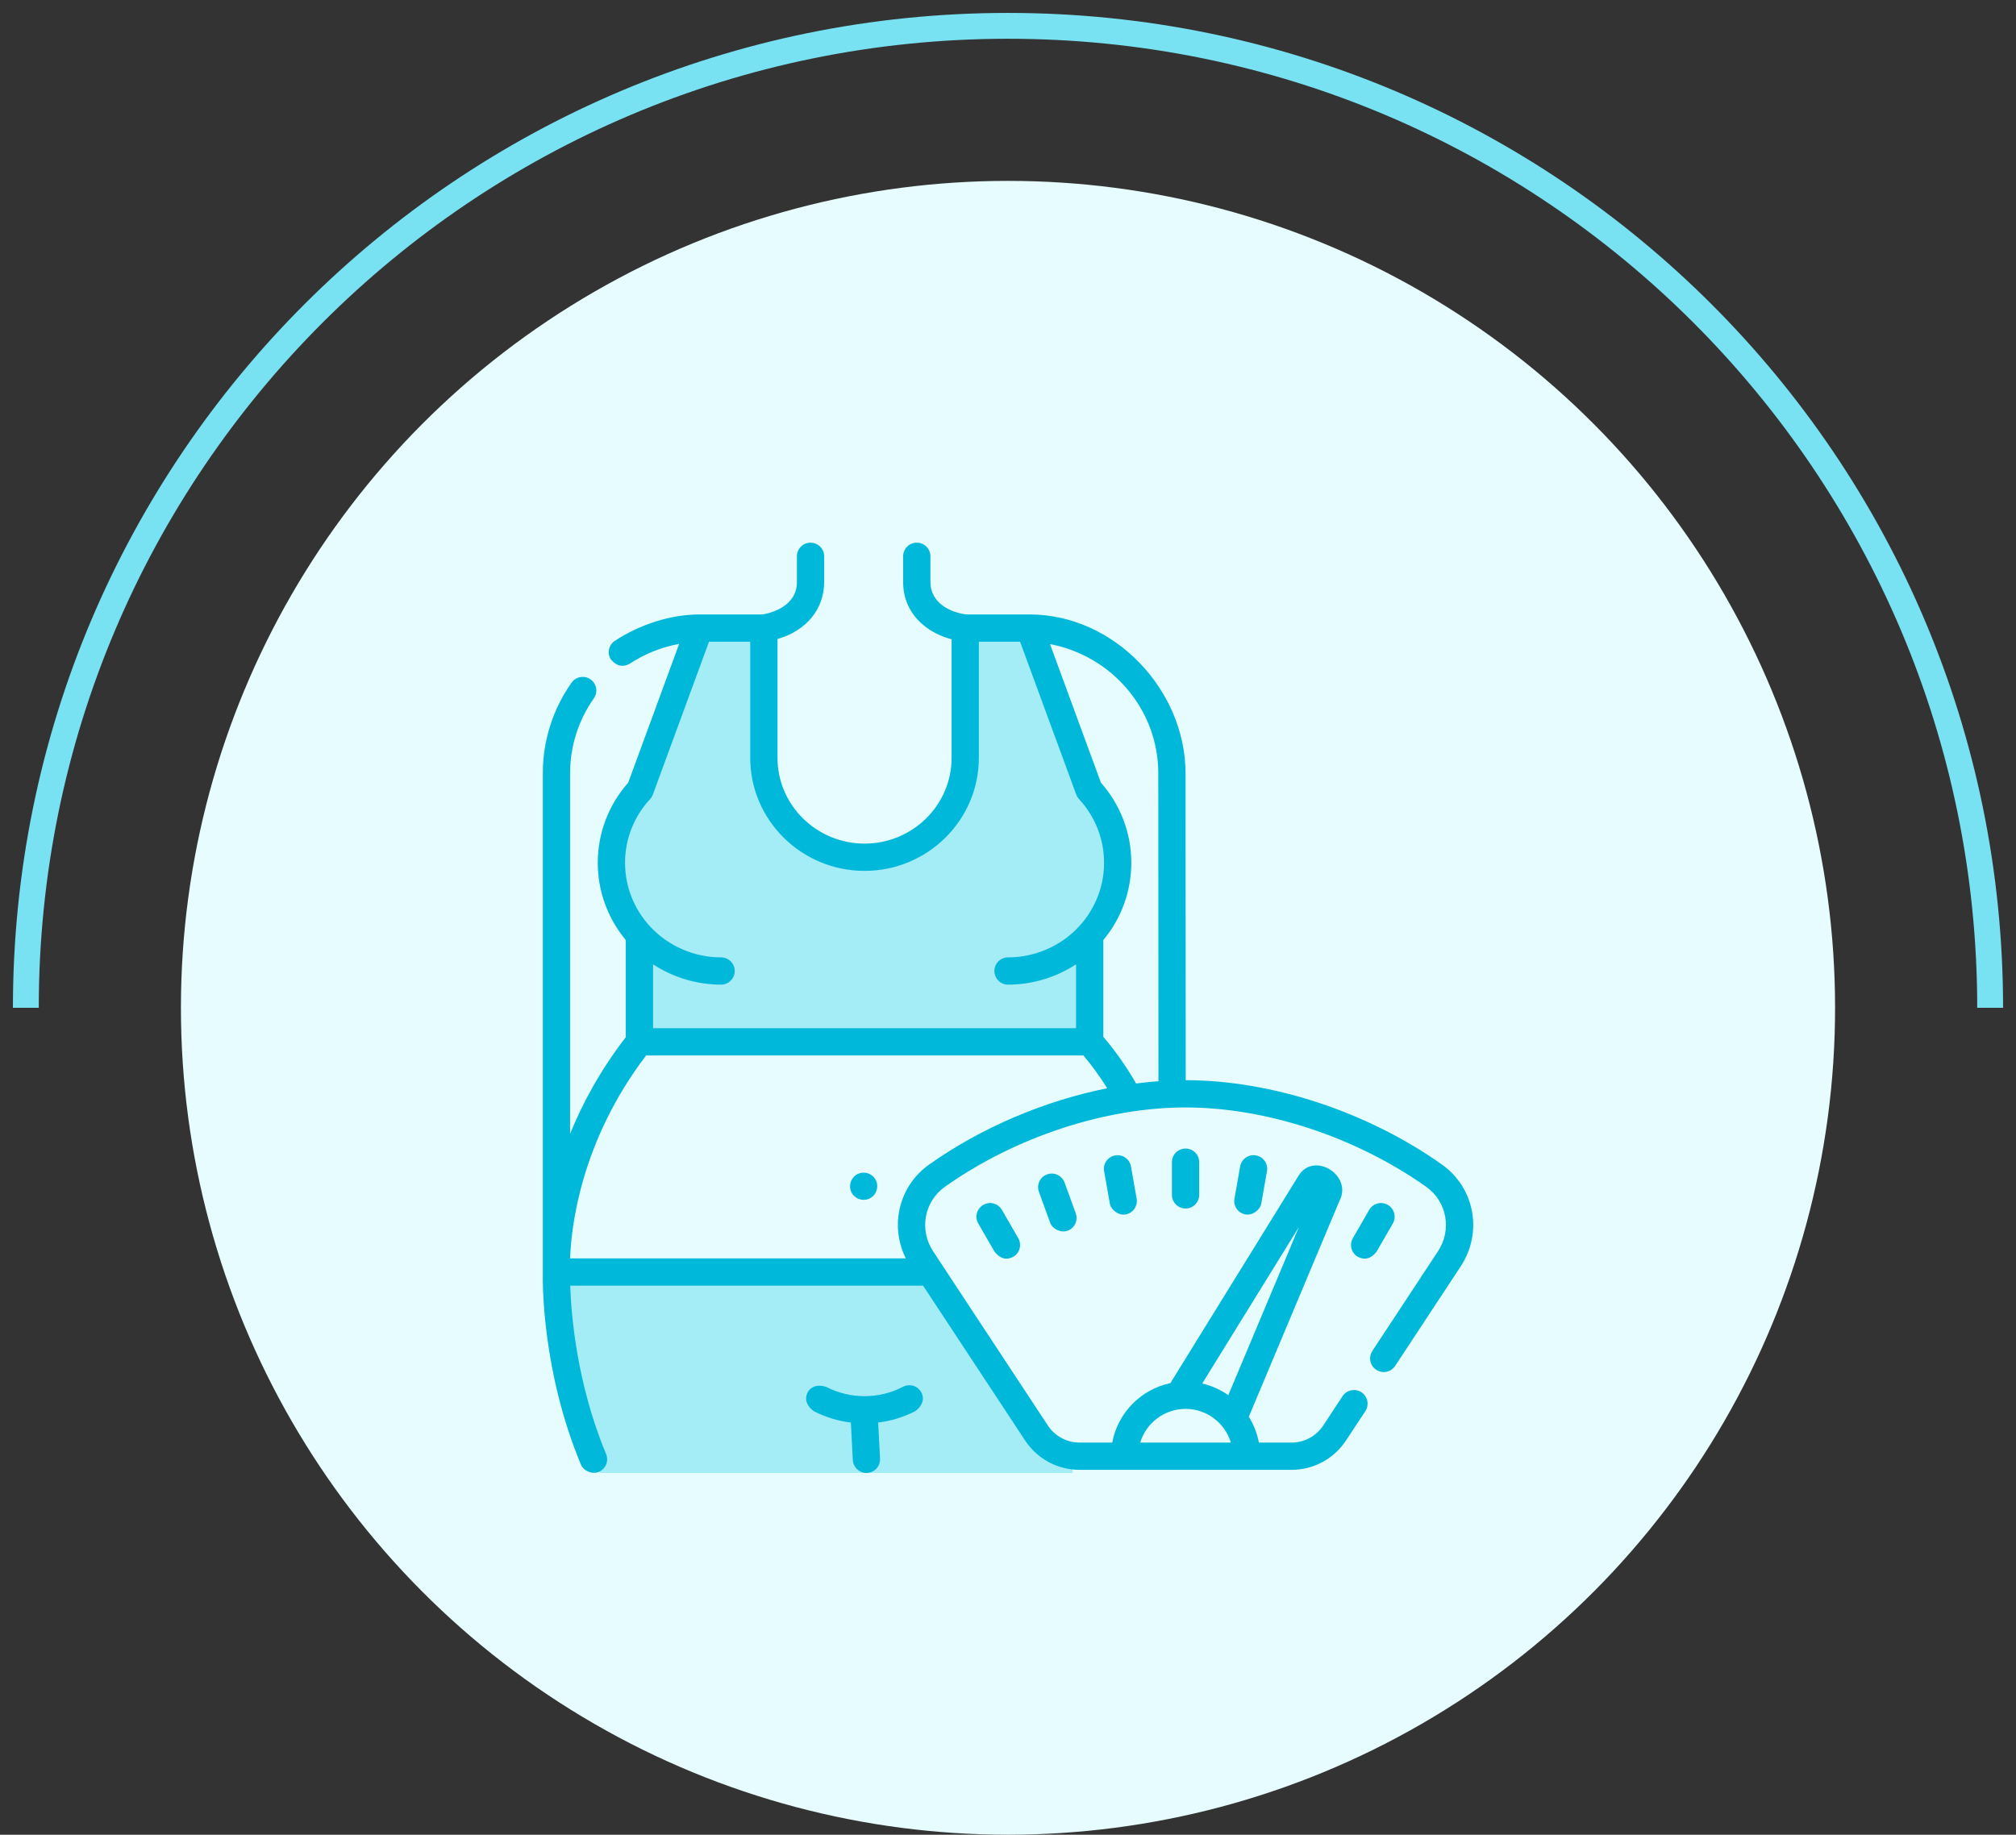
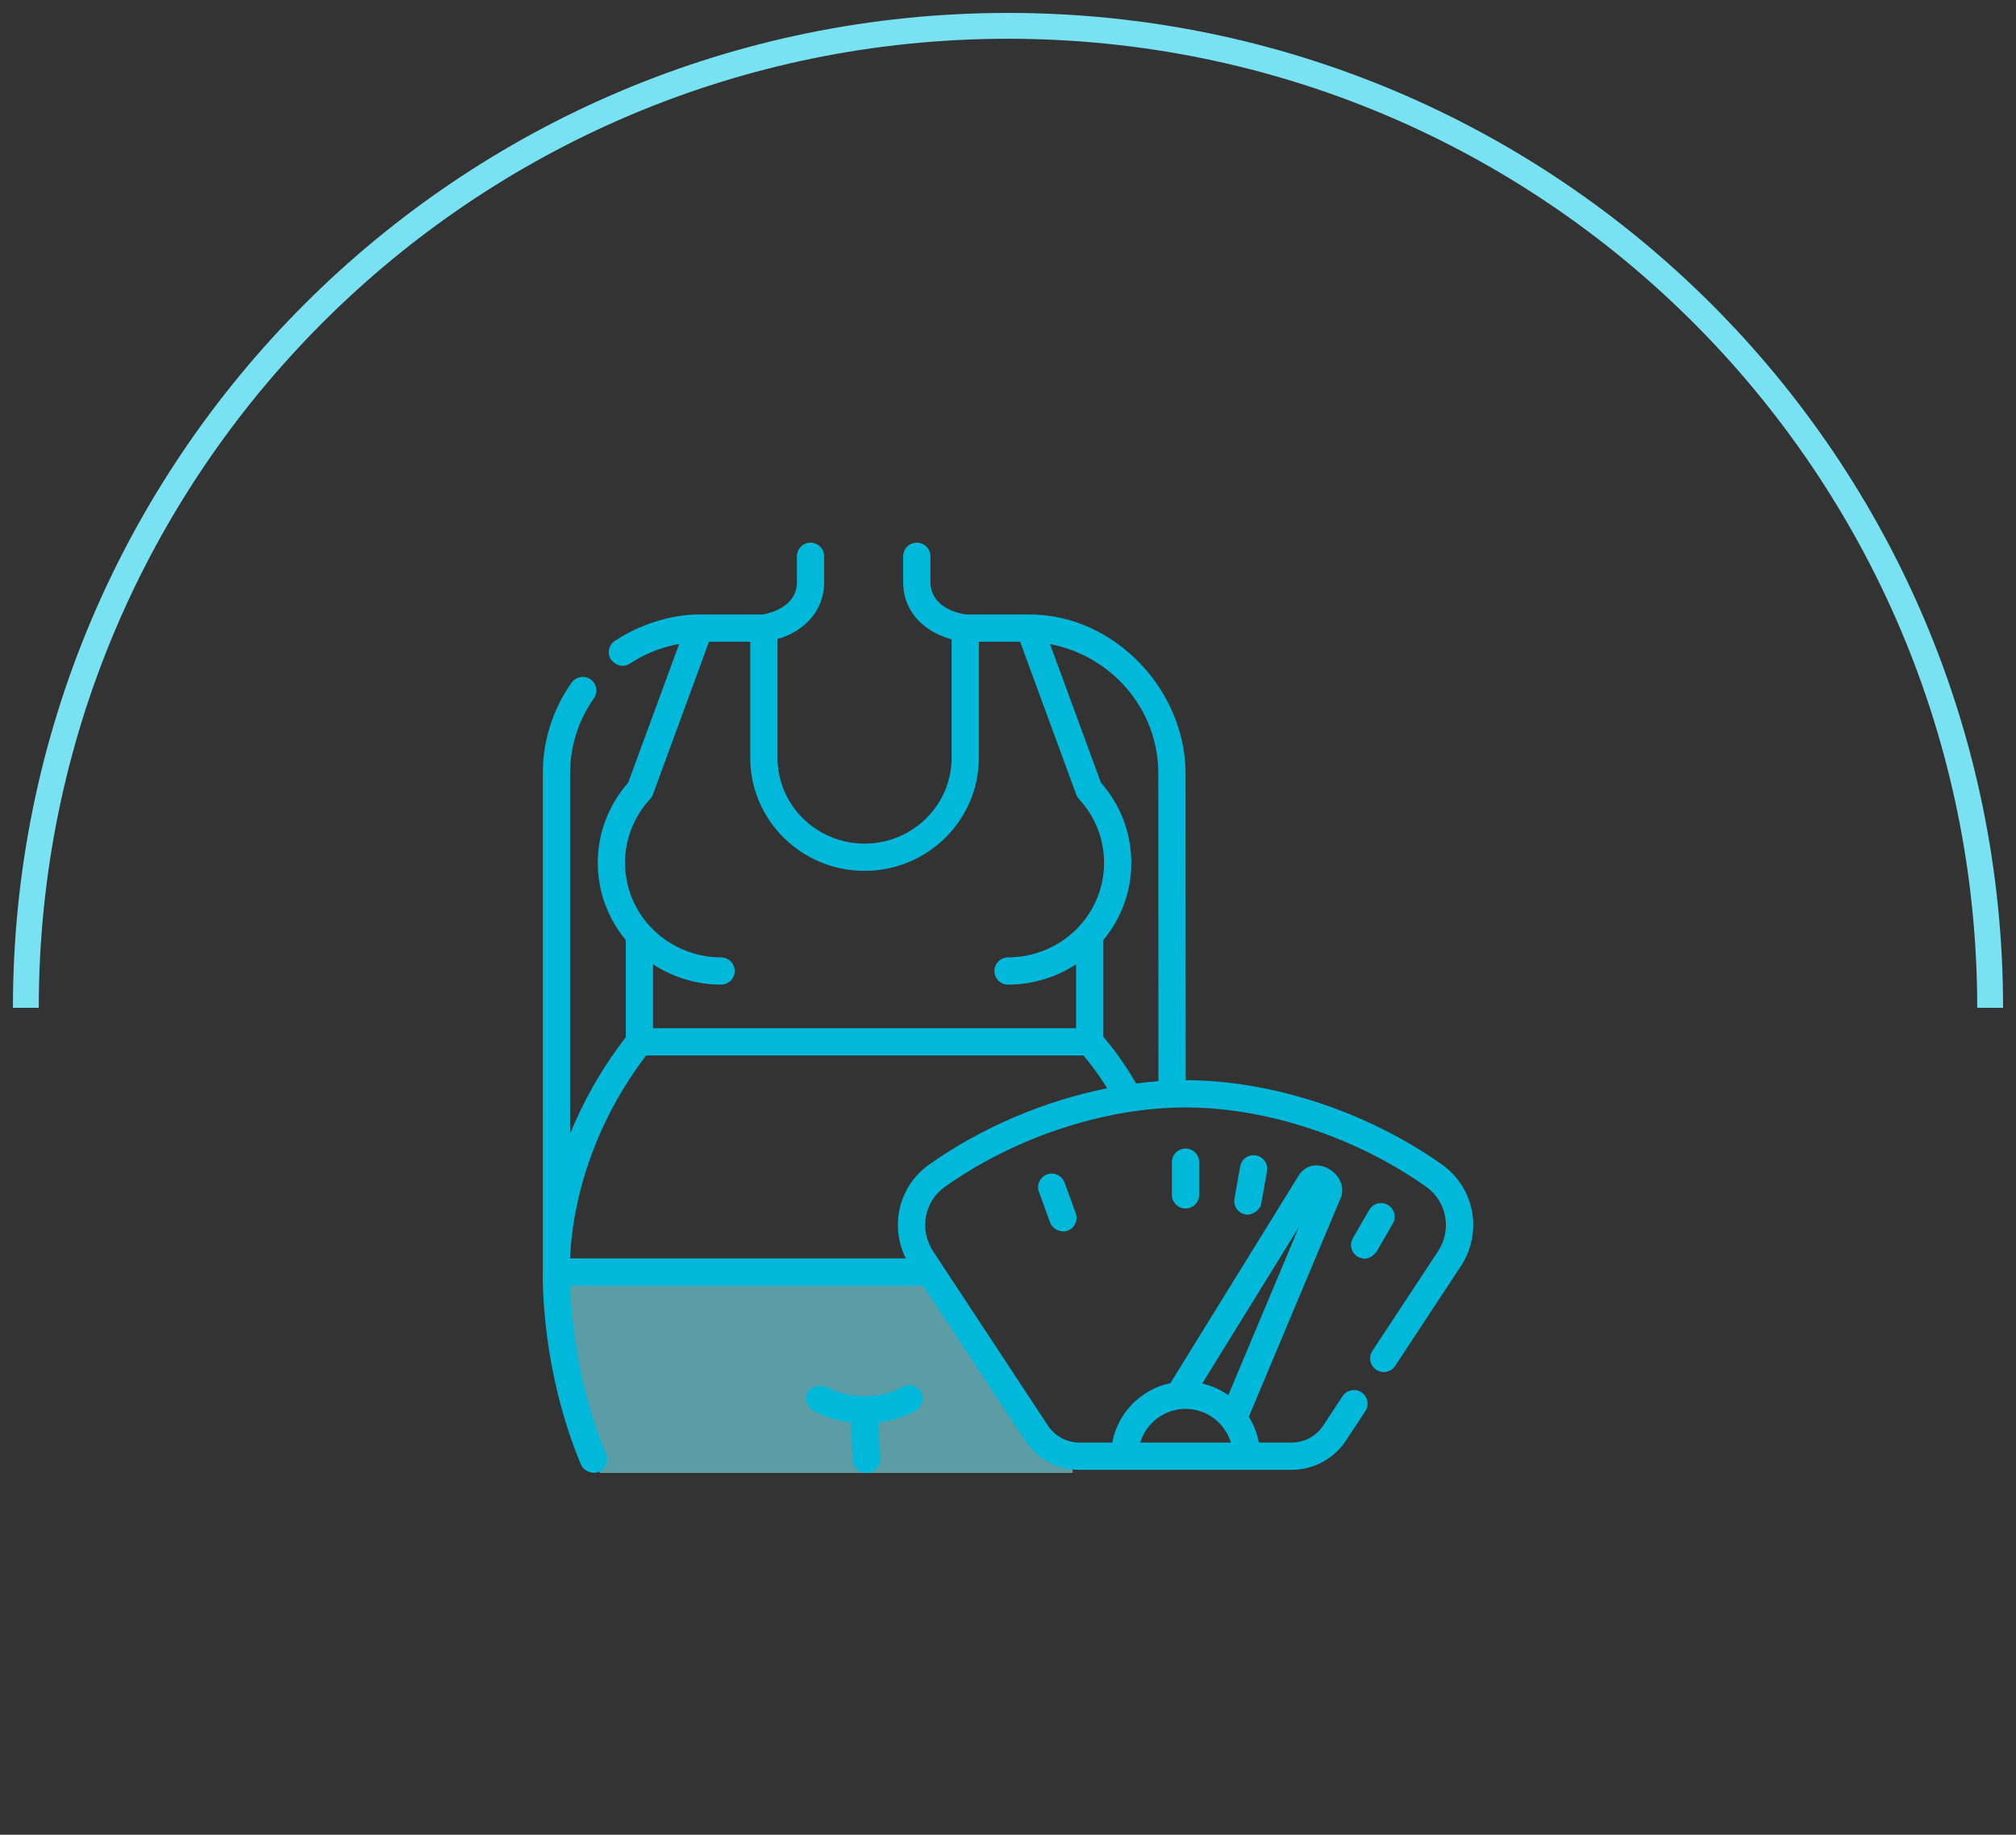
<svg xmlns="http://www.w3.org/2000/svg" width="78" height="71" viewBox="0 0 78 71" fill="none">
  <rect x="0" y="0" width="78" height="71" fill="#333333" stroke="none" />
  <path d="M77 39C77 18.013 59.987 1 39 1C18.013 1 1 18.013 1 39" stroke="#79E2F2" />
-   <circle cx="39" cy="39" r="32" fill="#E6FCFF" />
  <g clip-path="url(#clip0_4245_749)">
    <path opacity="0.6" d="M21.5 49H36L39.5 55L41.5 56.5V58H23.5L22 53L21.5 49Z" fill="#79E2F2" />
    <path d="M34.94 53.665L34.923 53.674C33.999 54.148 32.897 54.148 31.974 53.674C31.714 53.578 31.392 53.607 31.245 53.892C31.098 54.177 31.262 54.456 31.491 54.612C31.943 54.844 32.428 54.99 32.921 55.051V55.051L32.996 56.499C33.011 56.781 33.243 57 33.522 57C33.531 57 33.541 56.999 33.55 56.999C33.841 56.984 34.064 56.736 34.049 56.445L33.977 55.05C34.47 54.989 34.954 54.843 35.406 54.611C35.635 54.455 35.798 54.176 35.651 53.892C35.517 53.633 35.199 53.531 34.94 53.665Z" fill="#00B8D9" />
-     <path d="M33.903 45.703C33.791 45.438 33.48 45.309 33.214 45.419C32.948 45.529 32.82 45.841 32.928 46.107C33.037 46.373 33.353 46.501 33.617 46.392C33.886 46.282 34.007 45.97 33.903 45.703Z" fill="#00B8D9" />
-     <path opacity="0.6" d="M25 30L27 24.5H29.5V27L30 30.5L31.5 33H33.5H35.5L37 30.5L37.5 28V24L40 24.5L42 30.5L43.5 34L42 36.5V40.5H25V36L23.5 34.5V32.5L25 30Z" fill="#79E2F2" />
    <path d="M55.789 45.065C52.906 43.023 49.2 41.803 45.876 41.801L45.869 29.927C45.869 26.702 43.115 23.778 39.835 23.778H37.38C36.736 23.693 35.998 23.317 35.998 22.523V21.528C35.998 21.236 35.762 21 35.471 21C35.179 21 34.943 21.236 34.943 21.528V22.523C34.943 23.183 35.211 23.757 35.717 24.183C36.019 24.437 36.399 24.628 36.818 24.74V29.328C36.818 31.158 35.307 32.646 33.45 32.646C31.593 32.646 30.082 31.158 30.082 29.328V24.729C31.193 24.408 31.887 23.578 31.887 22.523V21.528C31.887 21.236 31.651 21 31.36 21C31.069 21 30.833 21.236 30.833 21.528V22.523C30.833 23.481 29.802 23.728 29.511 23.778H27.064C25.924 23.778 24.738 24.178 23.792 24.797C23.548 24.957 23.48 25.284 23.64 25.527C23.862 25.782 24.105 25.833 24.37 25.68C24.951 25.299 25.598 25.042 26.277 24.918L24.305 30.288C23.546 31.147 23.128 32.244 23.128 33.388C23.128 34.485 23.512 35.537 24.212 36.379V40.138C23.221 41.423 22.533 42.702 22.057 43.878V29.927C22.057 28.883 22.375 27.88 22.976 27.025C23.144 26.787 23.087 26.458 22.849 26.291C22.611 26.123 22.282 26.18 22.114 26.418C21.386 27.451 21.002 28.664 21.002 29.927C21.002 36.334 21.002 49.234 21.002 49.234C20.994 49.587 20.959 53.041 22.476 56.675C22.582 56.929 22.915 57.064 23.166 56.959C23.435 56.847 23.562 56.538 23.45 56.269C22.308 53.534 22.098 50.846 22.062 49.753H35.715L39.661 55.743C40.129 56.454 40.916 56.879 41.768 56.88H49.972C50.823 56.879 51.61 56.454 52.079 55.743L52.825 54.61C52.985 54.367 52.918 54.039 52.675 53.879C52.431 53.719 52.104 53.786 51.944 54.03L51.198 55.163C50.925 55.577 50.467 55.825 49.972 55.825H48.706C48.639 55.464 48.505 55.126 48.317 54.826L51.819 46.484C52.355 45.496 50.84 44.53 50.239 45.503L45.282 53.526C44.142 53.763 43.246 54.676 43.033 55.825H41.768C41.273 55.825 40.814 55.577 40.541 55.163C39.062 52.917 37.583 50.671 36.104 48.425C35.556 47.593 35.756 46.495 36.56 45.926C39.273 44.004 42.754 42.856 45.87 42.856C48.986 42.856 52.466 44.004 55.179 45.926C55.983 46.495 56.183 47.593 55.635 48.425L53.097 52.279C52.937 52.522 53.005 52.849 53.248 53.009C53.491 53.169 53.818 53.102 53.978 52.859L56.516 49.005C57.379 47.696 57.059 45.965 55.789 45.065ZM50.258 47.479L47.524 53.99C47.224 53.779 46.882 53.624 46.514 53.54L50.258 47.479ZM45.87 54.521C46.696 54.521 47.397 55.072 47.623 55.825H44.116C44.343 55.072 45.043 54.521 45.87 54.521ZM44.815 29.927L44.821 41.841C44.534 41.862 44.246 41.891 43.956 41.929C43.583 41.28 43.157 40.673 42.688 40.123V36.379C43.388 35.537 43.771 34.485 43.771 33.388C43.771 32.244 43.354 31.147 42.595 30.288L40.625 24.925C43.008 25.377 44.815 27.447 44.815 29.927ZM25.152 30.923C25.199 30.872 25.236 30.812 25.26 30.747L27.432 24.833H29.027V29.328C29.027 31.739 31.011 33.701 33.45 33.701C35.889 33.701 37.872 31.739 37.872 29.328V24.833H39.467L41.64 30.747C41.664 30.812 41.7 30.872 41.748 30.923C42.373 31.599 42.717 32.474 42.717 33.388C42.717 34.301 42.373 35.175 41.75 35.85C41.746 35.855 41.742 35.859 41.738 35.864C41.035 36.617 40.038 37.049 39.001 37.049C38.71 37.049 38.474 37.285 38.474 37.576C38.474 37.867 38.71 38.103 39.001 38.103C39.943 38.103 40.858 37.824 41.633 37.317V39.791H25.267V37.317C26.041 37.824 26.957 38.103 27.898 38.103C28.189 38.103 28.426 37.867 28.426 37.576C28.426 37.285 28.189 37.049 27.898 37.049C26.862 37.049 25.864 36.617 25.162 35.864C25.158 35.859 25.154 35.855 25.15 35.851C24.527 35.176 24.183 34.301 24.183 33.388C24.183 32.474 24.527 31.599 25.152 30.923ZM35.95 45.065C34.777 45.896 34.416 47.436 35.047 48.698H33.485H22.057V48.696C22.101 47.472 22.47 44.164 24.998 40.845H41.919C42.251 41.239 42.559 41.664 42.839 42.114C40.415 42.599 37.979 43.628 35.95 45.065Z" fill="#00B8D9" />
    <path d="M45.342 44.974V46.239C45.342 46.531 45.578 46.767 45.87 46.767C46.161 46.767 46.397 46.531 46.397 46.239V44.974C46.397 44.683 46.161 44.447 45.87 44.447C45.578 44.447 45.342 44.683 45.342 44.974Z" fill="#00B8D9" />
-     <path d="M43.147 44.712C42.86 44.763 42.668 45.036 42.719 45.323L42.939 46.569C42.985 46.831 43.288 47.043 43.55 46.997C43.837 46.946 44.028 46.673 43.977 46.386L43.758 45.14C43.707 44.853 43.434 44.661 43.147 44.712Z" fill="#00B8D9" />
    <path d="M40.512 45.447C40.238 45.546 40.097 45.849 40.197 46.122L40.629 47.311C40.723 47.568 41.051 47.719 41.305 47.626C41.579 47.527 41.72 47.224 41.62 46.95L41.188 45.762C41.088 45.488 40.785 45.347 40.512 45.447Z" fill="#00B8D9" />
-     <path d="M38.044 46.627C37.791 46.773 37.705 47.096 37.85 47.348L38.483 48.444C38.697 48.71 38.937 48.775 39.203 48.636C39.456 48.491 39.542 48.168 39.397 47.916L38.764 46.82C38.618 46.568 38.296 46.482 38.044 46.627Z" fill="#00B8D9" />
    <path d="M47.982 45.14L47.762 46.386C47.711 46.673 47.903 46.946 48.19 46.997C48.451 47.043 48.755 46.831 48.801 46.569L49.02 45.323C49.071 45.036 48.879 44.763 48.593 44.712C48.306 44.661 48.032 44.853 47.982 45.14Z" fill="#00B8D9" />
    <path d="M53.256 48.444L53.889 47.348C54.034 47.096 53.948 46.773 53.696 46.627C53.444 46.482 53.121 46.568 52.975 46.82L52.343 47.916C52.197 48.168 52.283 48.491 52.536 48.636C52.802 48.775 53.042 48.71 53.256 48.444Z" fill="#00B8D9" />
  </g>
  <defs>
    <clipPath id="clip0_4245_749">
      <rect width="36" height="36" fill="white" transform="translate(21 21)" />
    </clipPath>
  </defs>
</svg>